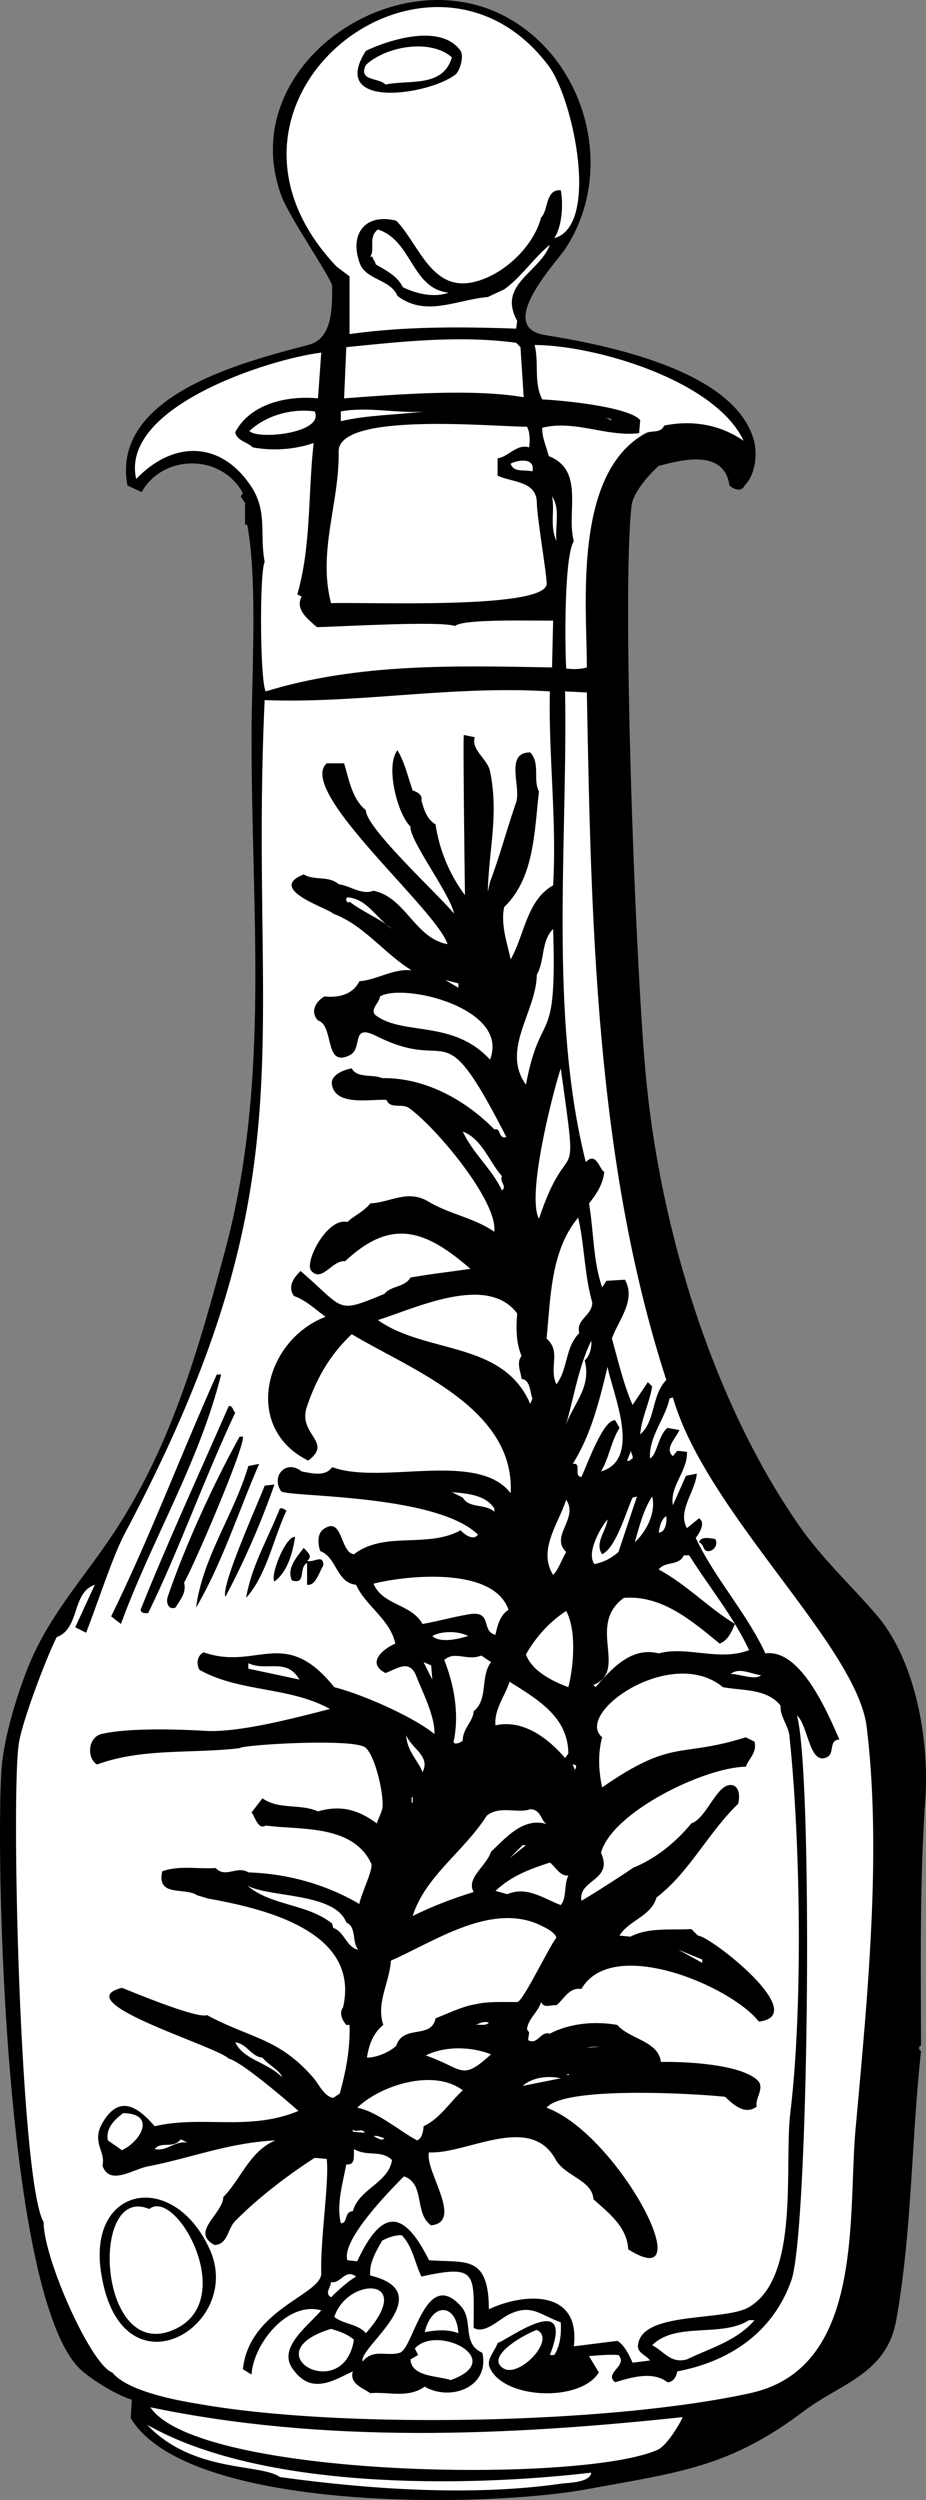
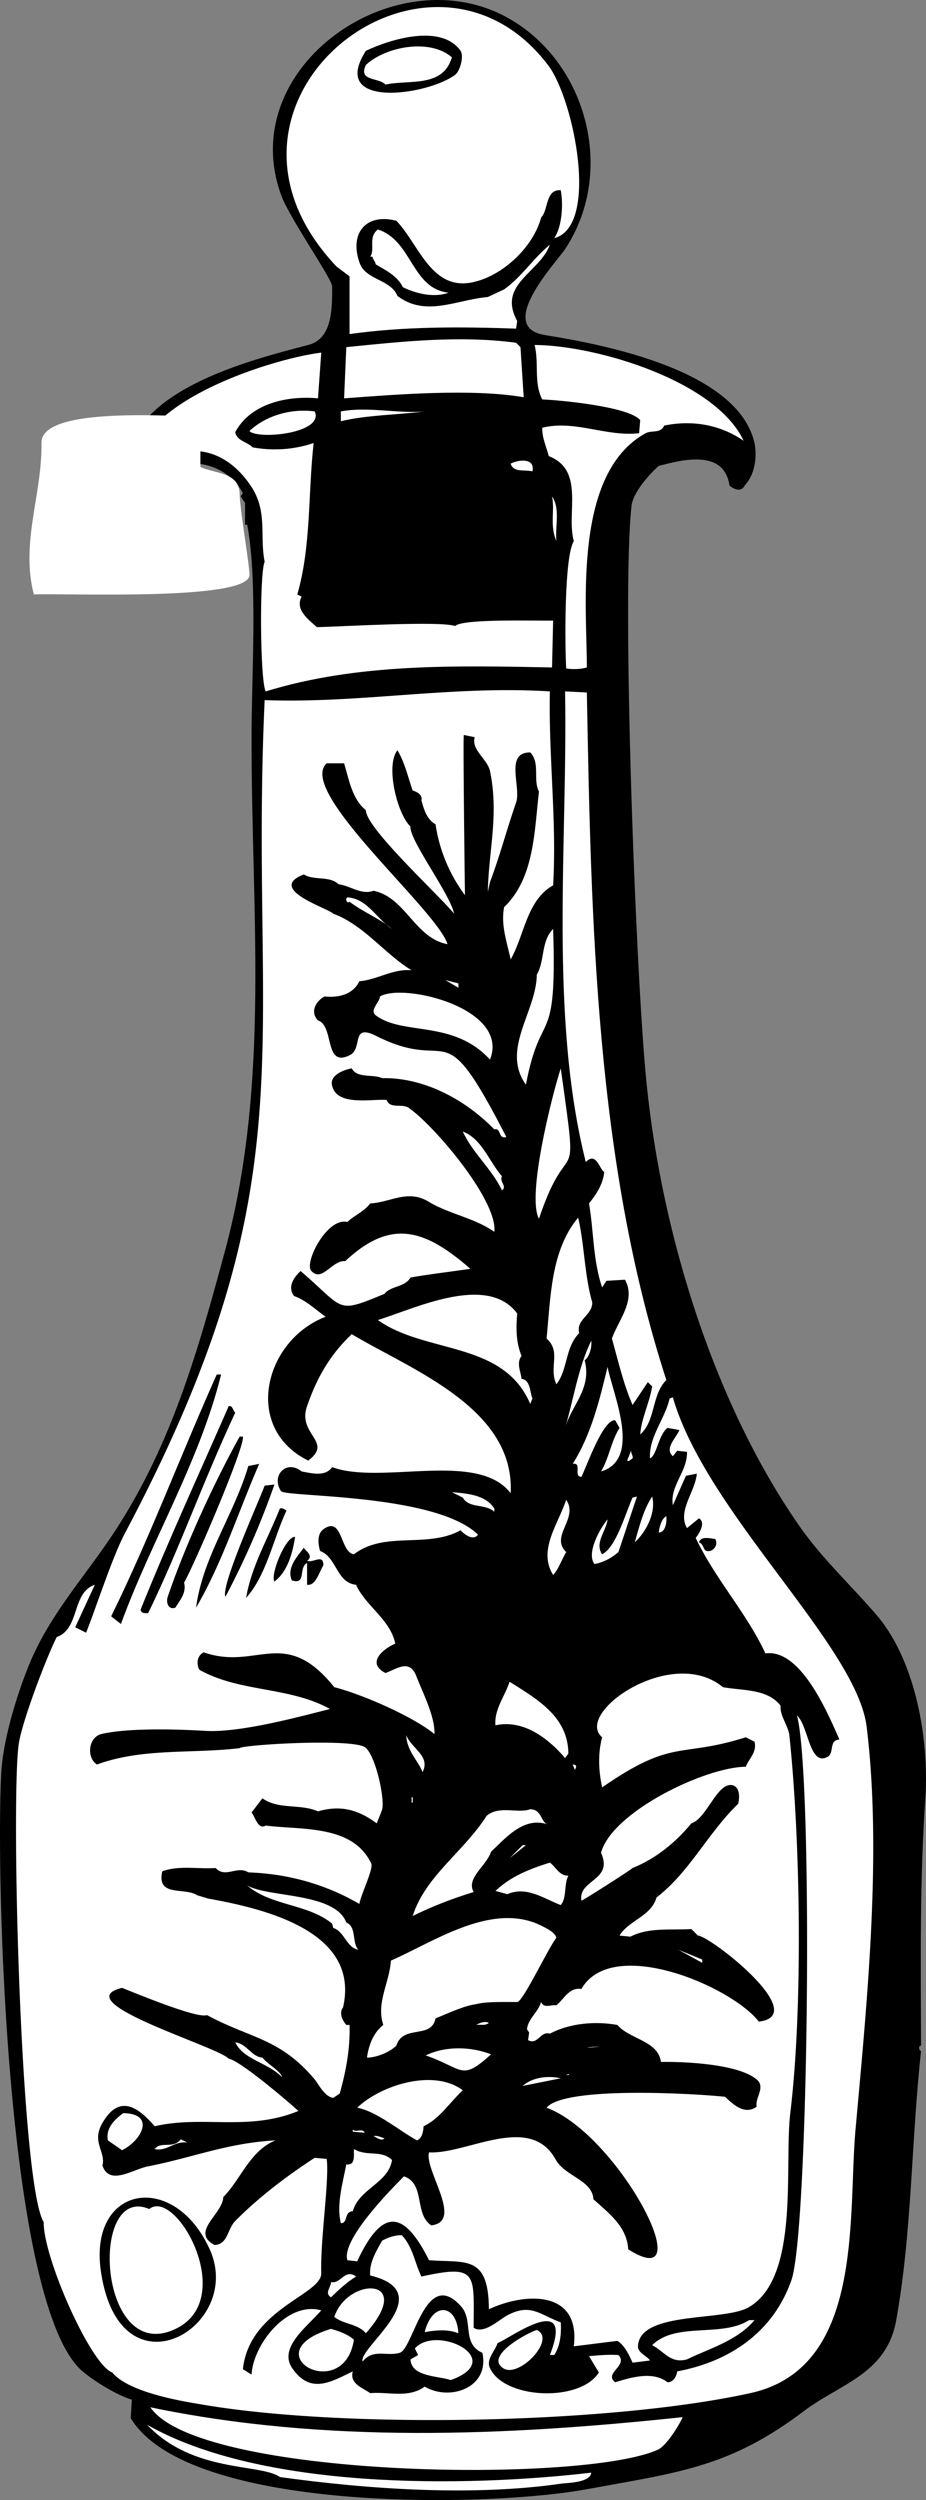
<svg xmlns="http://www.w3.org/2000/svg" width="85.065" height="229.476">
  <rect width="100%" height="100%" fill="#808080" stroke="none" />
  <path d="M68.41 44.564c-.32.656-1.023.332-1.398 0-.493-3.434-4.528-2.309-6.5-1.8-.922.827-2.391 2.483-2.5 3.698-.934 8.32.421 43.942 1.398 53.102 1.398 13.77 6.246 29.562 14.3 40.898 2.134 2.938 4.688 5.262 7 8 3.47 4.246 4.63 11.32 4.302 16.5-.528 7.434-.426 15.38-.403 22.801-.281.027-.187.457 0 .5-.906 8.297-.82 16.645-2.297 24.8-.914 4.849-5.156 5.755-8.402 8.2-6.852 5.191-11.418 5.645-19.898 7.2-9.176 1.726-36.747 2.19-42-6.5l.097-1.7c-1.312-.387-3.36-1.637-4.398-2.5-7.125-5.562-8.098-45.601-7.602-54.898.121-2.844 1.254-6.684 2.301-9.403 1.914-5.074 5.289-8.543 8.2-13 5.167-7.937 7.589-16.492 10.1-25.797 4.126-15.476 2.376-30.949 2.4-46.902-.024-5.281.597-14.32-.4-19.598h-.198v-2l-.403-.601.203-.3c-1.96-3.634-7.336-3.599-9.3-.099l-1.301-.601C10.144 36.279 22.426 33.2 28.312 31.665c2.242-.562 2.203-3.375 2.2-5.402-.036-.707-4.028-6.418-4.7-8.398-4.101-11.375 9.653-21.34 19.899-16.7 8 3.684 11.078 14.348 6.199 21.7-.863 1.285-6.473 7.195-1.8 7.898 5.538.895 17.687 3.246 19.202 9.902.262 1.32.012 2.938-.902 3.899" />
  <path fill="#fff" d="M50.91 21.865c.727-1.047.848-3.133.602-4.403-1.43-.11-1.118 1.825-1.801 2.5-.715 2.692-3.45 5.262-6.102 5.903-3.953 1-5.097-3.426-7.2-5.602-2.792-.719-4.312 1.14-3.397 3.8.515 1.665 2.863 1.532 3.5 3.102 2.605 1.973 5.43.34 8.3.098l1.5-.7c1.586-1.12 2.653-2.827 4.2-4.1-.946 2.597-4.852 3.613-3 7l-.102.702c-5.113-.18-10.27-.21-15.3.5v-5.3l-1.2-.903C16.566 9.302 39.484-8.51 50.41 6.064c2.316 3.16 4.672 14.691.5 15.8" />
  <path d="M33.61 4.665c2.155-1.027 6.898-2.535 8.702 0 .332.54-.074 1.883-.5 2.2-2.535 1.902-11.648 3.195-8.203-2.2" />
  <path fill="#fff" d="M41.512 5.263c-.825 2.824-3.926 2.027-6.102 2.5-.625-.676-2.523-.273-1.8-1.8 1.777-1.673 5.874-2.473 7.902-.7m-.302 21.602c-1.425.523-3.124.023-4.198-.5-.528-1.075-1.625-1.575-2.5-2.102-.028-.273-.227-.375-.301-.7h-.2c.473-.675-.226-1.773.7-2.5 3.176 1.024 3.074 5.427 6.5 5.802m6.601 5 .297 4.597c-4.75-.816-11.719-.254-16.5.102l.203-4.7c5.13-.515 10.407-1.097 15.598-.402l.402.403m20.5 8.597c-2.172-1.507-4.765-1.922-7.3-1.398-.325.754-1.137.402-1.7.7-6.718 3.683-5.398 15.878-5.402 21.5-.637.183-1.297.179-1.898.1-.118-2.05-.2-10.234.699-11.699-.711-2.585 1.043-6.496-2.301-7.8-.211-.86-.621-1.657-.598-2.602 2.985-.746 5.875.852 8.899.5l.101-1.2c-1.09-1.273-7.554-1.847-9-1.898-.804-1.562-.277-3.332-.703-5 5.637.028 16.621 3.274 19.203 8.797" />
  <path fill="#fff" d="M29.21 36.564c-2.812-.266-6.187.46-7.6 3.101.136.809 1.109.887 1.6 1.399 1.833.336 3.786.219 5.602-.399-.523 4.633-.215 9.434-1.5 13.899l.399.2c-.649 1.183.636 2.116 1.398 2.8 2.207-.043 11.285-.594 12.703-.102.645-.699 7.684-.457 9-.5l-.101 4.301c-8.824-.164-17.82-.406-26.301 2.2-.523-.934-.586-10.813-.098-11.9-.465-2.366.25-4.444-1.101-6.698-2.73-4.36-7.172-4.563-10.7-.903-1.5-6.59 12.09-10.984 17-11.597l-.3 4.199" />
-   <path fill="#fff" d="M39.012 37.763c-2.528.324-5.325.324-7.7.902v-.902c2.575-.473 5.172.227 7.7 0m-10.102 0c.91 2.016-5.238 2.617-6 1.8 1.539-1.44 3.867-2.089 6-1.8m27.3.801-.6-.2.5.098zm-7.8.601c.305.579.27 1.309.2 1.899-1.13-.363-1.907.879-2.9 1v1.601c1.325.618 3.528.473 3.602 2.399.008 1.516.989 6.996.899 7.601-.438 2.305-16.926 1.57-19.801 1.7-1.238-4.75.77-9.164.7-13.903-.099-3.707 14.374-2.273 17.3-2.297" />
+   <path fill="#fff" d="M39.012 37.763c-2.528.324-5.325.324-7.7.902v-.902c2.575-.473 5.172.227 7.7 0m-10.102 0c.91 2.016-5.238 2.617-6 1.8 1.539-1.44 3.867-2.089 6-1.8zm-7.8.601c.305.579.27 1.309.2 1.899-1.13-.363-1.907.879-2.9 1v1.601c1.325.618 3.528.473 3.602 2.399.008 1.516.989 6.996.899 7.601-.438 2.305-16.926 1.57-19.801 1.7-1.238-4.75.77-9.164.7-13.903-.099-3.707 14.374-2.273 17.3-2.297" />
  <path fill="#fff" d="M48.91 43.263c-.824-.176-1.723.125-2-.7.676-.374 2.277-.573 2 .7m2.2 6.402c-.626-1.476-.126-2.777-.4-4.101.774 1.125.274 2.726.4 4.101m-.598 13.797c-.125 5.965.644 11.887.3 17.801-2.437 1.371-2.648 4.629-3.902 6.8-.328-1.55-.922-3.151-.598-4.8 2.79-2.691 2.766-6.96 3.2-10.598-.575-1.117.14-2.601-.801-3.601-2.371-.012-.82 3.148-1.301 4.601-.883 2.54-1.473 4.844-2.398 7.297l-.2.903c.09-3.938 1.028-7.067.2-11.102-.274-1.14-1.743-1.933-1.403-3.098l-1-.203c-.086.098.082 13.13.102 14.703a14.414 14.414 0 0 1-2.7-6.5c-.804-.464-1.062-1.351-1.3-2.203.129-.5-.41-.793-.801-.898-.434-1.227-.715-2.55-1.398-3.7-1.137 1.446.008 5.91 1.199 7-.157 1.188 3.664 6.223 4 8-1.367-1.687-8.114-7.863-8.102-9.5-1.273-1.027-1.543-2.808-2-4.3h-1.597c-2.813 2.535 10.117 13.43 11.097 16.601-3.008-.554-3.84-4.293-6.797-4.902-1.11.414-2.164-.476-3.203-.598-.898-.812-2.242-.312-3.2-.902-3.487 1.348 2.228 3.094 2.7 3.602 2.832 1.05 4.668 3.648 7.203 5.199-1.695-.18-3.199.89-4.8 1-.598 1.262-1.993 1.531-3.2 1.398-.843.473-1.332 1.438-.601 2.203 1.511.477.547 4.36 2.898 3.2 1.281-.614.07-2.934 2.403-1.801 7.171 3.637 5.863-2.672 12 9.3-.766.235-.458-.886-1.102-.699-2.672-2.73-6.426-4.773-10.3-4.703-.848-.39-2.298.043-2.798-.898-.758.129-2.07.648-1.8 1.601.445 1.903 3.64 1.184 5 1.297.328.848 1.359.317 2 .703 2.382 1.633 8.222 8.54 7.898 11.399-1.86-1.293-4.191-1.629-6.098-2.8-1.914-1.095-3.402.093-5.3.198-.594.762-1.465 1.098-2.102 1.703-1.871-.457-4.023 3.793-3.3 4.5.972 1.067 1.929-1.035 3.1-.902 4.204-3.941 7.313-2.945 11.5.7-1.863.277-3.702.48-5.5.8-.546.922-1.8.742-2.398 1.5-4.515 1.871-3.586 1.422-7.703-2.098-.664.641-1.21 1.47-.597 2.297 1.082.375 1.968 1.239 2.898 1.903-5.625 2.152-7.645 10.21-1.598 13.199 2.352-1.746-1.035-2.375-.101-5 .87-2.54 2.078-4.688 4.101-6.602 5.434 3.258 15.008 6.766 14.598 14.602-3.016-3.957-11.879-.73-16.398-2.399-.637.93-1.946.543-2.801.399-1.41-1.137-2.832.394-1.899 1.8.32.571 14.196.192 18.098 4-.441.61-1.285-.05-1.598-.402-3.093 1.696-6.96.032-9.8 2.203-1.286-.168-1.016-3.574-2.801-2.3-.614.445-.485 1.422-.301 2 1.523.558 1.496 2.925 3.3 3.097.856 1.934 3.145 3.18 3.602 5.403-1.117.48-2.695 1.777-.902 2.699 1.043-.371 2.16-1.29 2.8.2.602 1.57 1.759 3.765 1.7 5.401-1.969-1.605-6.625-3.648-9.2-4.3-4.573-5.684-7.097-1.485-12-3.2-.632.325-.675 1.075-.398 1.598 3.688 2.086 8.266 1.527 12 3.602-3.164.808-8.488 2.234-11.601 2-2.582-.149-6.977-.27-9.399.3-1.226.313-1.37 2.188-.402 2.797 4.18-1.535 8.703-.976 13.102-1.5.218-.308 10.16-.914 11.5-.097.972.66 1.843 4.683 1.597 5.699-.137.46-.363.902-.5 1.3-1.68-1.238-3.289-1.714-5.398-1.1-1.649-.731-3.598-.13-5.102-1.2l-1 1.3c.32.372.594 1.633 1.3 1.2 3.263.43 7.997-.121 9.7 3.5.2.512-.969 2.863-1.097 3.7-3.122-1.833-6.625-2.782-10.2-2.9-1.035-.652-2.105.57-3-.402-1.66.11-3.351-.258-4.902.301-.559 2.402 2.074 1.441 3.2 2.2l1 .3c5.034.91 14.023 2.95 12.402 10-.395.516-.043 1.211.3 1.602h.297c.07 2.175-.332 4.265-.898 6.3l-.602.399c-.773-.13-1.258-1.117-1.7-1.7-3.218-3.812-5.835-3.714-9.897-5.902-.86.36-6.57-2.011-7.801-2.5-5.215 1.282 8.699 5.344 9.8 6.5 1.106.207 5.66 4.114 6.399 4.801-4.602 1.895-8.785.375-13.2 1.402-1.46-1.687-3.218-3.043-4.8-.3-1.035 1.77.332 2.644 0 3.898.613 1.887 2.762.387 4.102.102 4.152-.801 7.37-2.168 11.8-2.403-2.355.946-3.175 3.563-4.8 5.203-.055 1.57-3.063 3.207-.801 4.399 1.226-.047 1.164-1.453 1.898-2.2 2.098-2.128 4.738-4.144 7.3-5.8l1.103.101c.253 1.997-.598 7.38-.5 10.5.019 1.973-6.606 3.266-7.2 8.797l.797.5c.16-2.8 3.285-6.765 6.403-5.898-1.274 1.496-4.055 3.465-2.602 5.398 1.66 2.332 3.566 1.13 5.5.203-.316 1.137.89 1.5 1.602 2 1.636-.152 3.503.497 5-.601 2.34 1.375 5.996.078 5.3-3.102-1.894-.847-.82-2.883-1.902-4.199-3.328-3.836-4.418 3.867-5.7 4.2-1.21.35-2.425-.407-3.398.8-.441-1.277 7.2-6.324.7-7.898-.118-1.125.53-2.215 1.097-3.2.516-.277 1.153-.511 1.8-.5 1.013 1.067 1.192 2.536 1.802 3.797 5.27-1.172 4.797-.21 4.8 4.703.97.614 2.286-.73 3.2-1.203 2.078-1.031 2.836-.02 4.8.703.07 1.008-.046 2.188-.601 3h-.398c2.378-6.07-3.805-1.433-4.801-1.101-.23.73-1.098 1.523-.7 2.3 1.301 2.864 8.297 3.15 10 .4l-.902-1.5c.863-.071 1.785-.161 2.703-.099.918.989-1.379 1.649-.3 2.5 1.41-.43 3.46-1.062 4.8 0 .52.004.82-.492.899-1 4.793-.894 8.82-3.57 10.5-8.402 1.582-4.648 2-46.344.5-51.8 1.047.886 1.14 4.71 2.8 3.8.672-.352.094-1.535 1.098-1.598-1.078-2.433-3.547-8.343-6.797-7.902-1.746-3.75-4.625-6.844-6.402-10.598.293-.367.965-1.402.3-1.8l-1.1.898c-.911-1.555.769-3.355.902-5l-1 .2-1.2 2.702c-.304-1.77 1.356-3.093 1.297-4.902l-.898-.098-.399.5c-.804-.73.309-1.675.598-2.402l-1.098-.2c-.86.72-.957 2.497-1.601 2.802-.121-1.965 1.37-3.598 1.8-5.5l.301-.102c3.04 10.57 16.832 22.723 17.797 30.2 1.422 11.538.047 25.214-1 36.8-.762 8.016.895 22.105-9.7 24.402-12.964 2.852-37.577 3.297-50.597 1-2.183-.351-6.62-1.191-8-2.902-1.945-.664-6.324-10.469-6.3-13.8-2.137-3.516-3.004-38.638-2.301-43.798.234-1.941 2.531-7.984 3.5-9.902 2.156-.77 1.351-4.066 3.5-4.8l-1.801 3.902 1 .5c.988-2.497 2.434-7.024 3.602-9.2 17.203-32.457 11.332-44.406 12.8-76.402 8.805.32 17.184-1.36 26.2-.8" />
  <path fill="#fff" d="M53.91 63.564c.39 20.887.793 43.05 7.3 63.101-1.39 1.426-.952 3.715-2.398 5 .11-1.496.848-2.875 1.098-4.402l-.398-.398-1.403 2.097c-.844-1.941-1.316-4.035-1.898-6.097.582-1.672 2.254-3.52 1.199-5.403l-1.7.102-.398.601c-.843-2.46-.761-5.125-1.203-7.703.668-.832 1.278-1.742 1.403-2.898-.434-.176-.72-1.914-1.7-.899-3.386-13.468-1.656-29.32-1.902-43.203l2 .102M36.012 85.263c-1.184-.996-2.692-1.555-3.903-2.5-.133.242-.484-.187-.2-.398 1.856.125 2.68 1.98 4.103 2.898m12.3 14.301c-2.312-3.25.961-6.684 1-10.102.75-1.27.367-3.047 1.5-4.199.367 11.305-1.105 6.977-2.5 14.3m-6.202-8.898-1.2-.703 1.2.301zm2.902 6.598c-3.325-3.648-7.872-2.21-10.403-4-.777-.492.242-1.18.3-1.8 2.145-1.278 11.974 1.074 10.103 5.8m4.5 14.602c-1.141-2.059 1.18-11.27 2-13.801 1.714 12.238.82 5.36-2 13.8m-3.402-3.902c-.263.516.515.93 0 1.301-.903-1.945-2.653-3.367-3.598-5.398 1.765.66 2.433 2.785 3.597 4.097m8.301 11.602c-.023 1.226-1.523 1.523-1.2 2.8-1.323 1.325-1.023 3.325-2.1 4.7-.723-1.574.476-2.977-.9-4.2.376-3.777.376-8.074 2.9-11.1.577 2.425.577 5.323 1.3 7.8m-6.898 1c-.118 1.351-.11 2.668.398 3.898-.504.637-.063 1.453 0 2.102.84.105.75 1.226 1 1.8l-.2.5c-2.495-5.824-9.573-4.558-14-7.699 3.337-1.023 10.04-4.316 12.802-.601m6.198 4.301c.677 2.625-1.226 4.125-1.8 6.199.777-2.574 1.176-5.477 2.402-8 .074.523-.125 1.426-.601 1.8m1.499 10.2c.739-1.223.91-2.727 1.7-4l-.398-.7c-1.11-.109-2.594 4.16-3.102 5.2-.777-.027.105-1.348-.8-1.2 1.679-2.64 2.464-5.827 3.202-8.902.469 2.473 3.196 8.485-.601 9.602" />
  <path d="M20.312 126.165c-1.996 8.047-6.41 15.235-9.203 22.899l-.898-.7c3.547-7.222 6.386-14.8 9.699-22.199h.402m1.298 3.5c-2.923 6.223-5.126 12.524-8 18.399-.325.023-.626.023-.7-.3 2.477-6.177 5.375-12.474 8.102-18.7.375-.074.375.426.597.601m.703 2.2c.223.875-4.566 12.004-5.402 13.398.242.934-.375 1.617-.8 2.3-.688.25-.872-.546-.7-1 1.543-4.573 4.215-10.401 6.602-14.698h.3" />
  <path fill="#fff" d="M58.11 133.865c-.223.125-.325.324-.5.199l.402-1c-.125.324.175.523.097.8" />
  <path d="M23.812 134.365c-1.93 4.418-3.39 9.078-5.8 13.199.597-4.613 3.484-8.535 4.8-13l1-.2m1.398 1.899a74.628 74.628 0 0 1-4.5 10.3c-.46-.952 3.02-8.64 3.602-10.198l.899-.102" />
  <path fill="#fff" d="M45.41 138.462v.301c-.824-.773-2.324-.273-2.898-1.3l-1-.5c1.375.124 3.074.226 3.898 1.5m11.402 3.999c-.672.582-1.394.942-2.203 1.102-.762-.988.485-3.25 1.203-4.102-.129 1.098-1.215 2.149-.5 3.203 1.297-.64 2.153-3.789 2.797-5.203l.403-.097-1.7 5.097m1.5-.898c.375-1.274.774-2.977 1.598-4.2.375 1.426-.523 3.223-1.598 4.2m-6.3.898c-.426.727-.727 1.625-1.2 2.102-1.425-2.274.473-4.676 1.2-6.899 1.175 1.723-1.528 3.325 0 4.797" />
  <path d="M26.312 138.665c-1.226 2.625-1.828 5.922-3.703 8 .477-2.875 1.977-5.375 3.102-8.203.176-.074.375.028.601.203" />
  <path fill="#fff" d="M61.21 139.165c.075.625-.124 1.524-.698 1.5.074-.578.273-1.277.699-1.5" />
  <path d="M27.11 141.064c-.231 1.484-.684 3.195-1.9 4.101-.413-.554 1.012-4.16 1.9-4.101m38.6.199c.274.527-.124 1.027-.5 1.102-.726.125-.425-.575-1-.801.177-.574.977-.375 1.5-.3m-37.5 1.999c.575.227 1.477-.676 1.5.402-.425.723-.726 1.922-1.5 1.797v-2c-.823.426-.023 2.028-1.398 1.602-.527-1.176.575-2.274 1.098-3 .074.226.977.726.3 1.2" />
-   <path fill="#fff" d="M63.312 142.763c1.832 2.914 4.043 5.578 5.5 8.7-2.761 1.066-5.691-.41-8.3.3-2.528-.648-4.36 1.438-5.801 3.102l-.2-.2c3.247-1.328-.667-5.484 2.801-8 3.508-.261 6.239 2.106 8.797 4.2.746-.278 1.09-1.063 1.403-1.801-2.454-1.504-4.473-3.645-7-5 .539-.785 1.886-.313 2.3-1.3h.5m-16.602 4.999c-.808.524-1.023 1.488-1.198 2.3-1.38-.358-.208-2.23-2.403-1.898-1.504.258-2.86.645-4.297.899-1.011-1.856-3.68-1.703-4.5-3.7 3.235-.812 11.07-1.534 12.399 2.4m5.499 7.101c-1.523-.575-3.323-1.477-3.898-3 .774-1.375 1.973-2.875 3.7-4 .972 1.824.675 5.125.199 7m-9.199-4.7c-.727.223-2.528.723-3.301 0 .875-.476 2.375-.476 3.3 0m2.099 2.399c-1.024 1.324-.223 3.426-1.598 4.5-.028.926-1.028 1.625-1 2.7-.227.226-1.028.526-.801-.099.476-2.476-.024-5.078-.899-7.3.973-.875 2.075.125 3.399-.403l.898.602m-5.399 1.601-.8-1.601.7.3zm-12.198 0-4.7-1v-.5c1.746.793 3.477-.55 4.7 1.5m42.398-.402c-.523.527-2.125-.176-2.8-.098.777-.675 1.976.024 2.8.098" />
  <path fill="#fff" d="M66.41 154.865c1.754.328 4.059.109 5.3 1.699-.093.906.673 1.777.802 2.7 1.03 9.765 1.25 24.995.097 34.6-.61 4.837.918 15.11-3.797 17.9-2.238 1.339-9.902.331-10.203 3.5-.093.702.778.925 1.102 1.401l-1.602.2c-.308-.676-.726-1.606-1.398-2l-4 .5c.64-5.203-4.489-4.953-7.801-3.403-.023-5.054-2.172-4.238-5.5-4.5-2.277-4.574-4.285-4.886-6.598.102l-.902-.102c-.566-1.847 3.855-6.351 5.2-7.699 1.984.684.913 3.418 2.5 4.5 3.027-.332-.645-5.062-.2-6.7 3.43.196 9.23-3.616 11.602.602.851 1.614 3.402 1.907 3.5 3.7 1.437 1.297 3.078 2.511 3.199 4.597 6.89 4.38-.848-10.527-7.5-13 1.629-2 13.668-1.297 16.398-1 .75.72 1.817 1.707 2.903.903-.184-.754.773-1.688.097-2.403-1.601-1.53-6.8-1.738-8.898-1.699-.219-1.937-2.91-2.094-4-3.398-2.067-.364-4.371-.157-6.2.8-.902-.253-1.097 1.079-2 .598l.098-.7-.199-.3c.098-.969 1.012-1.547 1.3-2.5.27.625.884.223 1.4.3.706-.566 1.163-1.671 2.3-1.5 2.816-4.901 13.758-.273 16.3 3 4.876-.581-4.487-7.878-5.6-7.898l-.598-.601c-1.891.121-3.907-.18-5.602.7l-1-.099c.852-1.414 2.89-1.746 3.402-3.5 3.032-2.324 4.727-5.93 7.5-8.601.13-.52.188-1.488-.5-1.7-1.425-.335-2.351 3.024-3.8 3.5-1.477 1.786-3.305 3.258-5.403 4.098-.113.149-4.578 2.996-4.699 3-.328-1.957 2.977-1.82 1.8-4.398 1.024-3.77 9.587-7.871 13.302-7.899.304-.785 1.043-1.312.8-2.3l-.8-.403c-6.106 1.93-6.641.047-13.2 4.602-.316-1.504-.406-3.05 0-4.602-2.617-2.234 6.418-8.492 11.098-4.597m-14.2 6.097-.3.403c-1.523-1.778-3.824-3.575-6.398-3-.125-1.477.875-2.676 1.3-4 2.575 1.625 5.375 3.222 5.399 6.597m-13.399 1.703c-.328-.976-1.425-1.875-1.5-3.402.473 1.227 2.274 1.926 1.5 3.402" />
  <path fill="#fff" d="m52.812 162.462-.203-.5c.45.028.324.223.203.5m-15 2.5h.098v.5h-.098v-.5m12.5 2.5c-2.226-.773-3.925 1.328-5.203 2.5-.422 1.328-2.324 2.426-1.597 3.703-2.028.625-3.825 1.325-5.602 2.2 1.176-3.676 4.676-5.875 6.8-9.2 1.177-.976 2.876-.175 4-.601 1.075.023.977 1.226 1.602 1.398" />
  <path fill="#fff" d="m46.812 170.564 1.2-1.2h.3zm5.398 1.601c-.425.825-.124 2.024-.698 2.7-1.528-.575-3.125-1.778-4.903-1l-1.097-.301c1.472-1.375 3.074-1.977 5-2.602.574.426.875 1.227 1.699 1.203m-20.399 4.297c.973.426.496 1.813 1.098 2.5-1.094-.203-1.262-1.672-2.3-2l-.099-.398c-2.296-1.848-5.628-1.613-7.8-3.5 1.925 1.125 8.05.625 9.101 3.398m19.298 1.403c-.712.875-3.095 5.933-3.598 5.898-1.95-.004-2.899-.023-3.801.2-.946.136-1.844.527-3.7 1.3-.39 1.95-2.972.527-3.601 2.5-.617.621-1.89 1.117-2.7 1.102.157-1.094.552-2.254 1.5-3-.675-2.032.567-3.856.7-5.903 3.875-1.691 8.945-5.215 13.402-3.398.496.242 1.664.707 1.797 1.3m13.403 2.301-2.2-1.203 2.2.903zm-19.602 5.5c-.324.325-.824.125-1.2.2.376-.176.774-.375 1.2-.2m-20.8 3.2c.476.625 1.675 1.222 1.8 1.8-1.324-1.375-3.523-1.578-4.3-3.203 1.077.125 1.476 1.328 2.5 1.403m29.8-.903c.348-.093.789-.105 1.2-.097l-1.2.097m-8.8.602c-2.774 2.512-2.481 1.328-6 .101 1.777-.875 4.132-.832 6-.101m6.902 1.898.199-.097.101.097zm-4 1c.875-.773 2.273-.972 3.5-.699l-3.5.7m-5.5.402c-1.22 1.125-2.114 2.613-3.602 3.3-.02.485-.145 1.125-.598 1.297-1.625-.867-3.672-2.656-5.5-3 2.207-2.101 7.051-3.601 9.7-1.597m-31.302 5.5-1.3-.903c-.211-1.09.555-1.86 1.402-2.5 2.996.032 1.735 2.5-.101 3.403m22.301-1.602-1.102-.098v-.203c.277.328.875-.172 1.102.301m1.8.5c-.226.324-.726-.074-1-.2.375-.073.672.126 1 .2m-18.102.402c-1.226-.175-1.823.825-3 .598.575-.773 1.677.027 2.4-.898l.6.3m18.802 1.598c-.325 2.125-3.028 2.625-3.602 4.7-.824.027-.426 1.124-1.098 1.1-.425-1.675.172-3.675.5-5.398.875.125.672-.875.7-1.402 1.273.727 2.472.027 3.5 1" />
  <path d="M19.312 206.564c3.051 7.05-8.152 13.605-10 2.2-1.383-8.192 6.7-9.653 10-2.2" />
  <path fill="#fff" d="M13.71 202.763c2.47-2.008 8.333 8.512 2.2 11.102-6.926 2.957-7.719-13.45-2.2-11.102m19 6.199c-.726.426-1.624 1.227-2.3 1.903-.625-.375-.023-.875 0-1.403.875.227 1.277-1.273 2.3-.5m.9 5.203c-.735-.882-2.052-.804-2.9-1.5 1.216-3.703 7.52-3.71 2.9 1.5m8.5 0c-.981-.398-2.126-.277-3.098-.101.695-2.813 2.937-2.625 3.097.101m27.203-1.203c-1.625 1.926-4.226 2.625-6.203 3.602-1.523.426-2.125-.774-3.2-1.3 2.177-2.177 6.376-.677 8.903-2.302h.5m-36.8 1.801c-.938 5.984-9.434 1.223-2.102-1 .719.211 1.52.473 2.102 1m16.8-.898c1.852.847-1.691 4.5-3.101 3.5-1.715-1.125 2.273-3.258 3.101-3.5m-7.902 4.597c-1.125-.386-3.633-.277-3.7-1.898l.7-.399-.3-.601c1.991-2.258 8.55 1.008 3.3 2.898m21.3 3.403c-.343.8-1.53 2.672-2.3 3-6.996 3.12-42.223 2.586-46.598-3.903 16.051 3.34 32.645 2.633 48.899.903" />
  <path fill="#fff" d="M54.312 226.962c-.086.899-2.054.93-2.703 1-8.16 1.196-17.805.524-25.898-.597-1.762-1.27-7.961-.336-12.2-4.801 10.465 5.953 29.043 5.77 40.801 4.398" />
</svg>